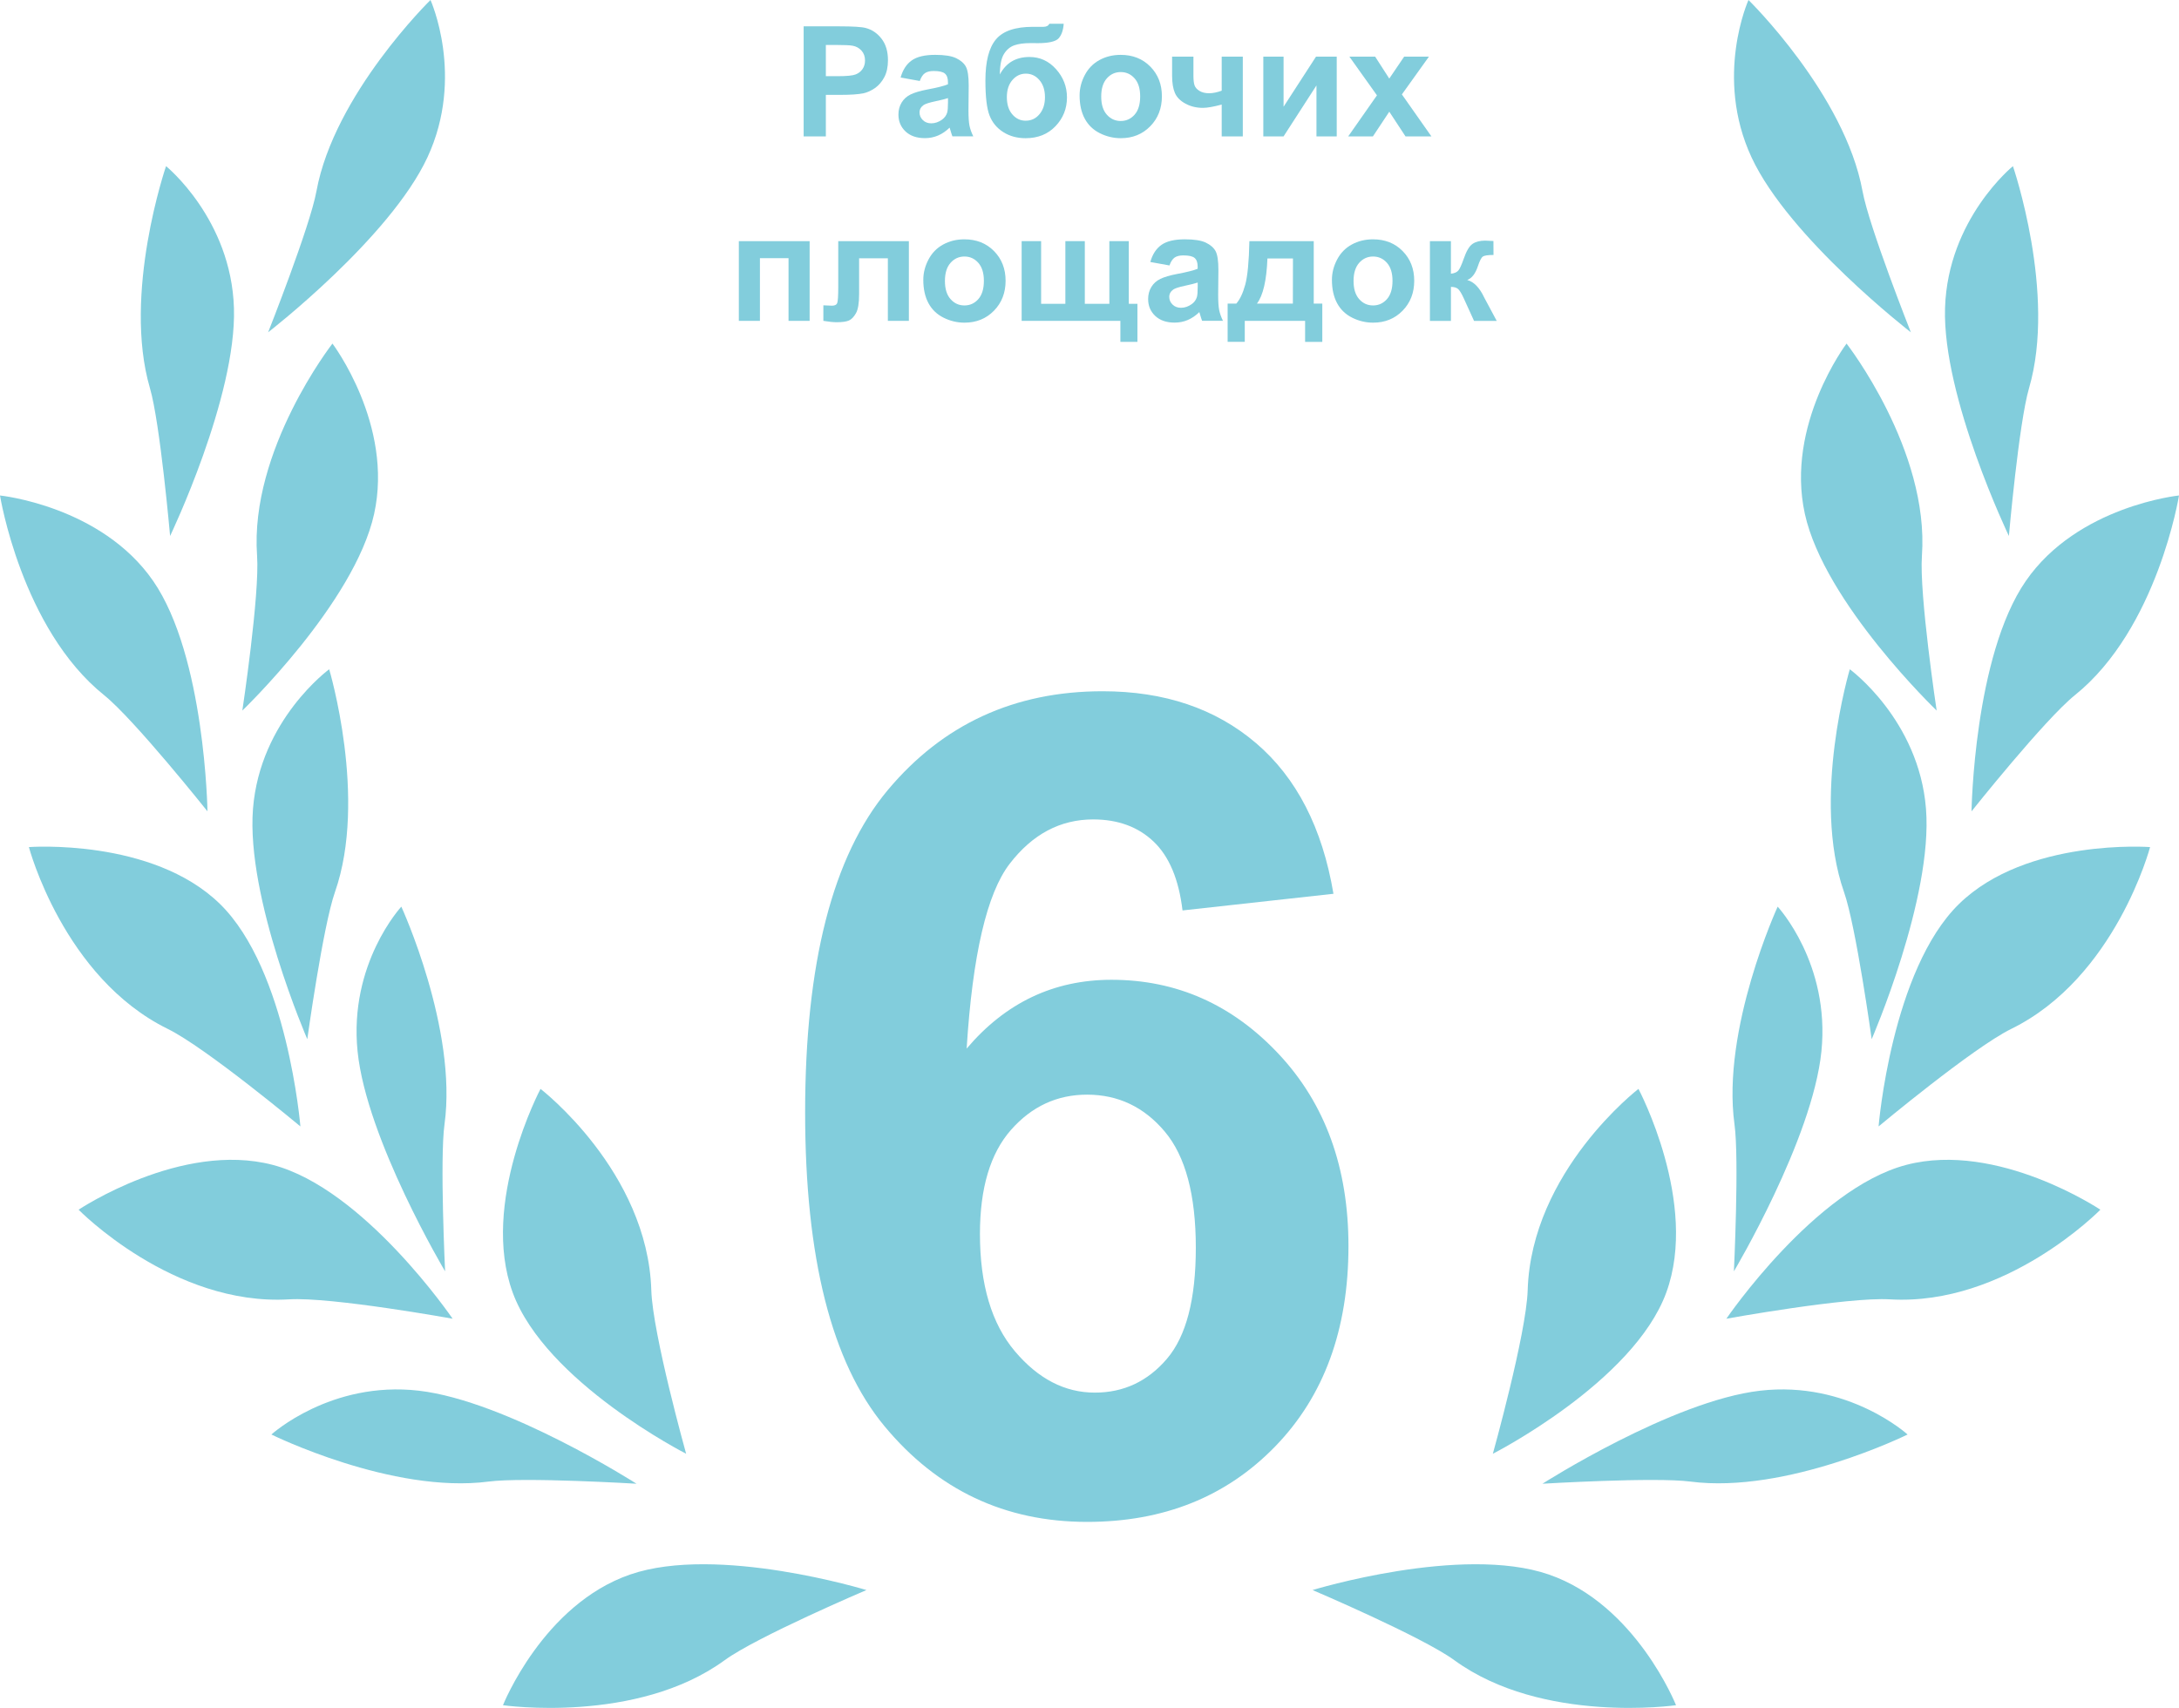
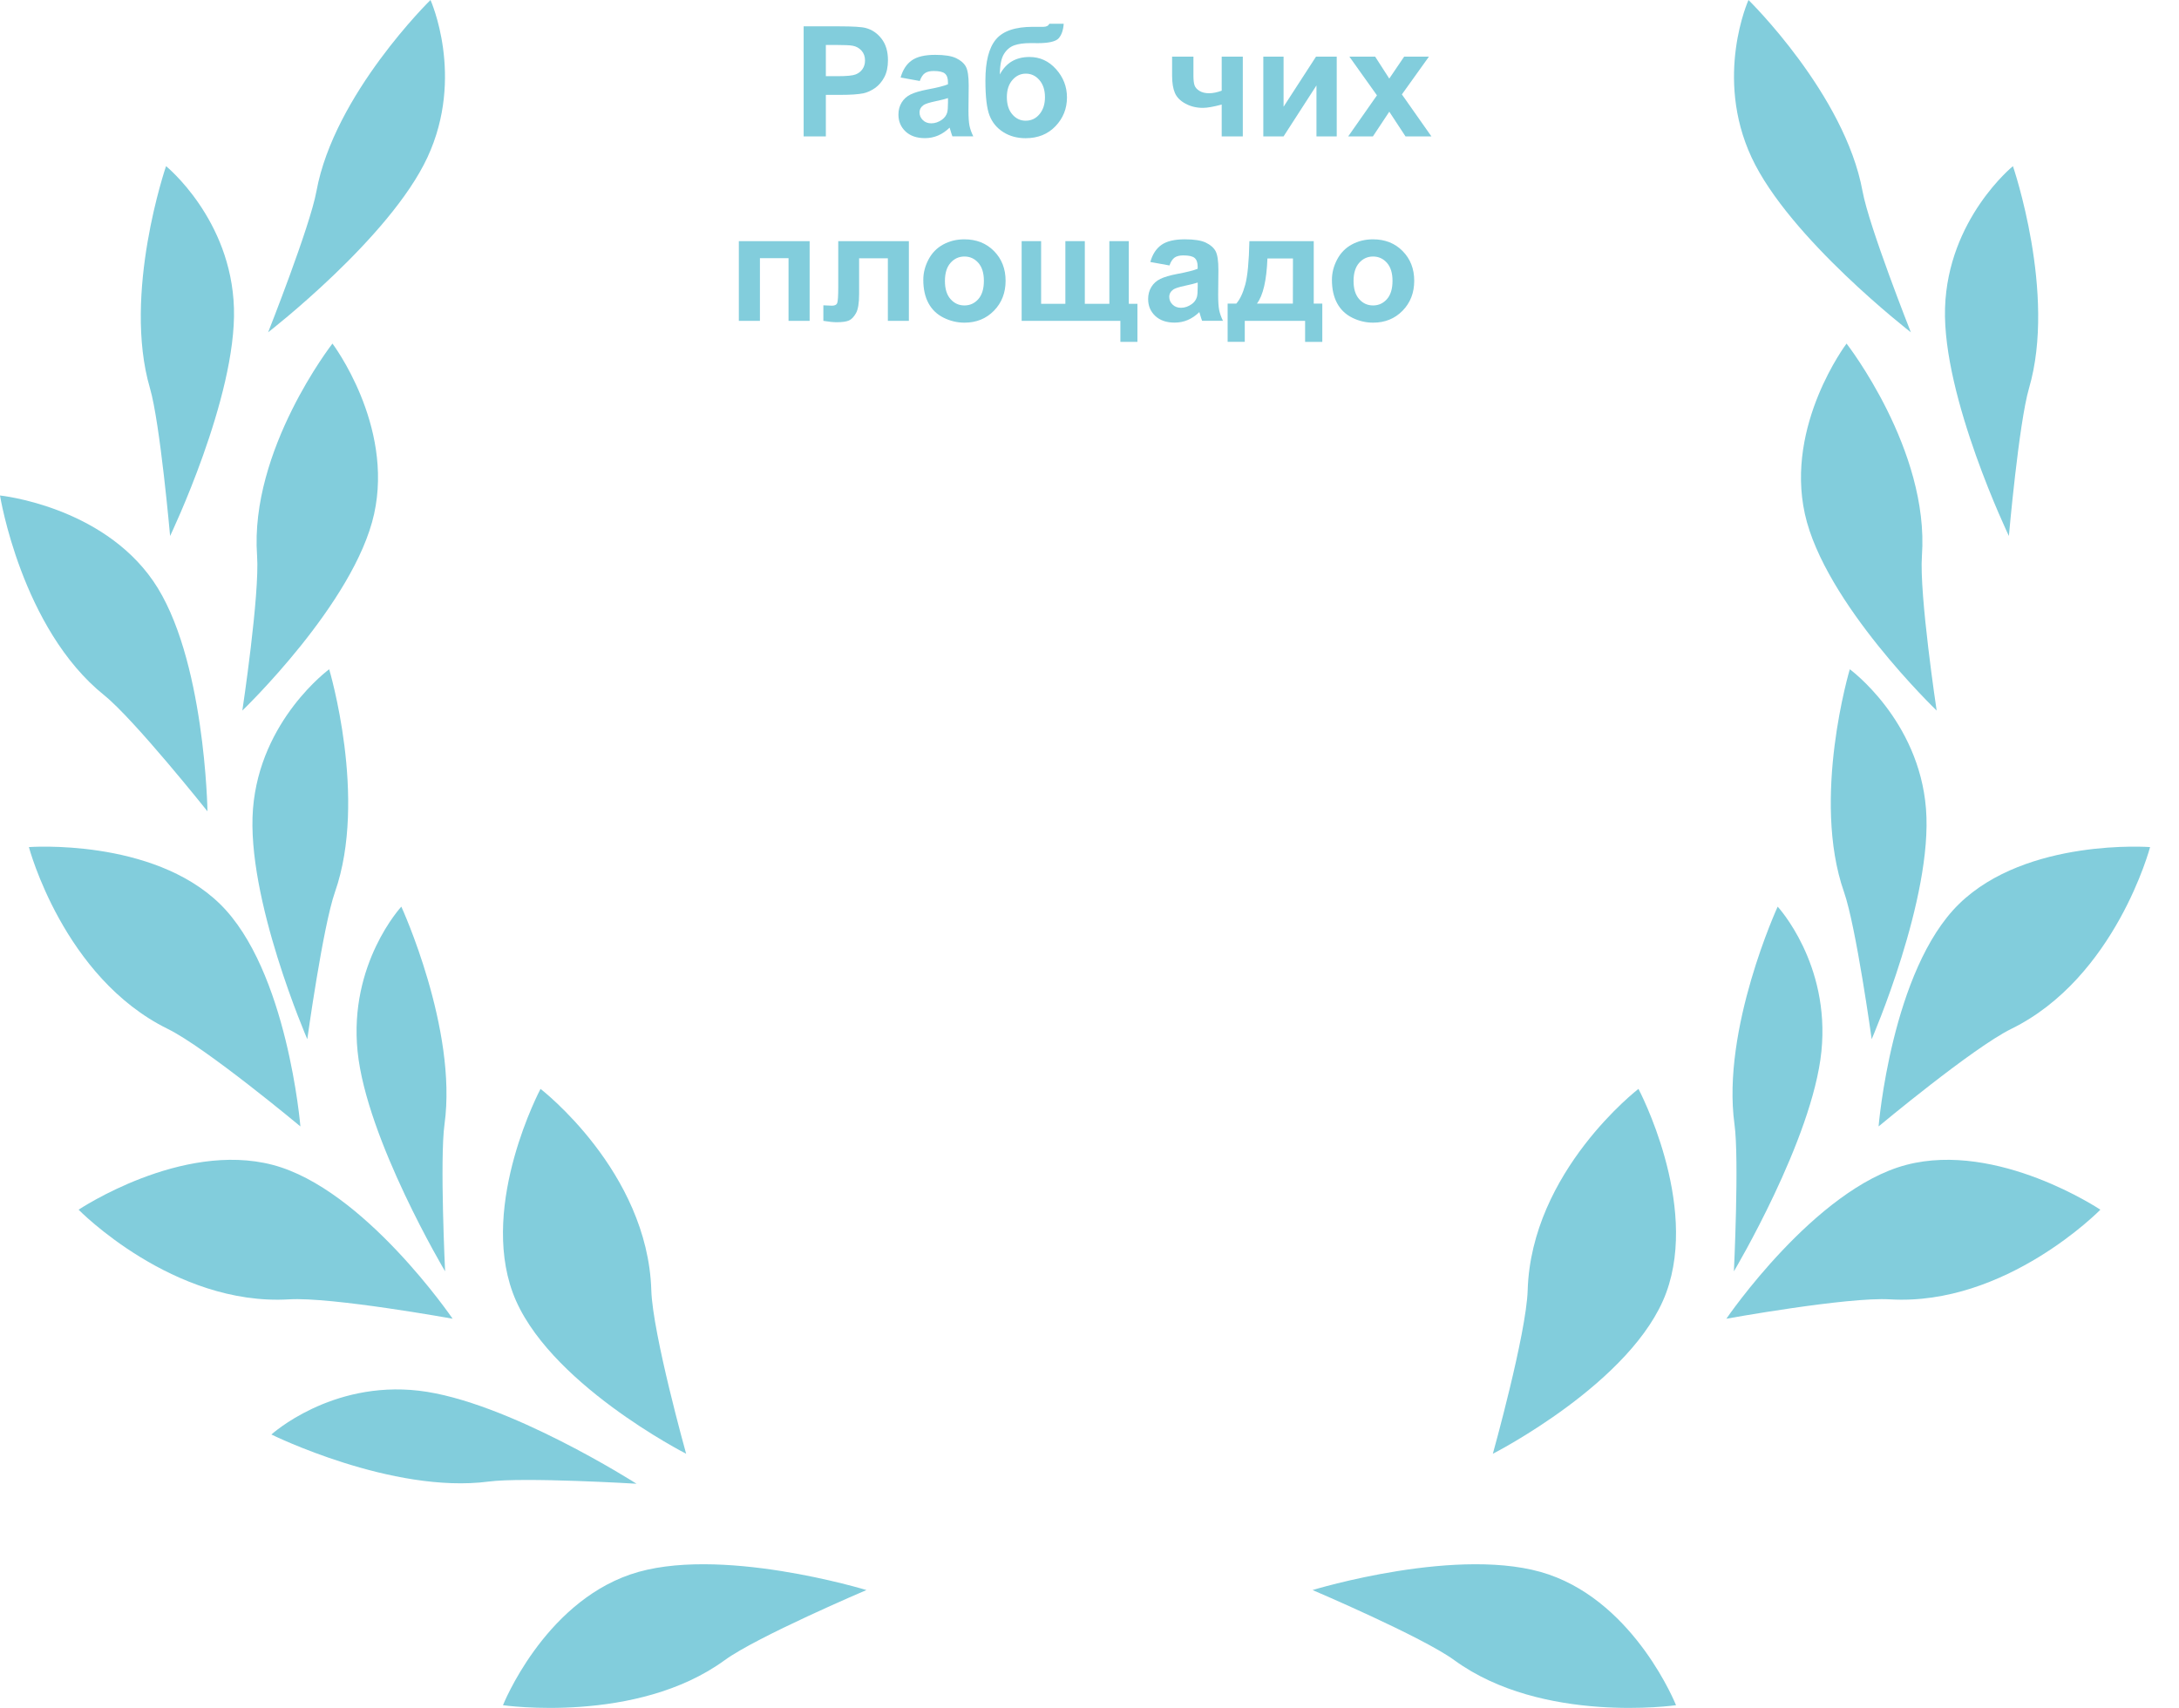
<svg xmlns="http://www.w3.org/2000/svg" x="0px" y="0px" width="127.948px" height="100.306px" viewBox="0 0 127.948 100.306" style="enable-background:new 0 0 127.948 100.306;" xml:space="preserve">
  <style type="text/css"> .st0{fill:#82CDDC;} </style>
  <defs> </defs>
-   <path class="st0" d="M78.299,52.492l-8.863,0.978c-0.218-1.825-0.782-3.171-1.695-4.041c-0.912-0.869-2.097-1.304-3.552-1.304 c-1.934,0-3.568,0.869-4.904,2.607c-1.336,1.738-2.179,5.355-2.525,10.852c2.281-2.693,5.116-4.041,8.505-4.041 c3.824,0,7.099,1.456,9.825,4.367c2.727,2.912,4.09,6.67,4.09,11.275c0,4.888-1.434,8.81-4.302,11.764 c-2.867,2.955-6.55,4.432-11.047,4.432c-4.823,0-8.788-1.874-11.895-5.621c-3.107-3.748-4.66-9.891-4.66-18.428 c0-8.755,1.618-15.066,4.855-18.934c3.237-3.867,7.441-5.801,12.611-5.801c3.628,0,6.632,1.016,9.011,3.047 C76.132,45.676,77.648,48.625,78.299,52.492z M57.541,72.469c0,2.977,0.684,5.274,2.053,6.892c1.369,1.619,2.933,2.428,4.692,2.428 c1.694,0,3.106-0.663,4.236-1.988c1.13-1.325,1.695-3.498,1.695-6.518c0-3.106-0.608-5.382-1.825-6.827 c-1.217-1.444-2.737-2.167-4.562-2.167c-1.76,0-3.248,0.69-4.465,2.069C58.149,67.738,57.541,69.775,57.541,72.469z" />
  <path class="st0" d="M47.189,8.01V1.547h2.094c0.793,0,1.311,0.032,1.552,0.097c0.37,0.097,0.68,0.308,0.93,0.633 s0.375,0.744,0.375,1.258c0,0.397-0.072,0.73-0.216,1.001c-0.145,0.271-0.327,0.482-0.549,0.637 c-0.223,0.154-0.447,0.257-0.677,0.307c-0.312,0.062-0.763,0.092-1.354,0.092h-0.851V8.01H47.189z M48.493,2.641v1.833h0.714 c0.515,0,0.858-0.034,1.031-0.101c0.174-0.068,0.31-0.173,0.408-0.317c0.099-0.144,0.147-0.312,0.147-0.502 c0-0.235-0.069-0.429-0.207-0.582c-0.139-0.153-0.313-0.249-0.524-0.287c-0.156-0.029-0.469-0.044-0.939-0.044H48.493z" />
  <path class="st0" d="M54.008,4.756l-1.125-0.203c0.127-0.453,0.345-0.788,0.653-1.005c0.308-0.218,0.767-0.327,1.375-0.327 c0.553,0,0.964,0.065,1.234,0.196s0.461,0.297,0.57,0.498c0.11,0.202,0.166,0.571,0.166,1.109l-0.014,1.446 c0,0.412,0.02,0.715,0.06,0.91c0.04,0.196,0.114,0.405,0.223,0.628h-1.226c-0.032-0.082-0.072-0.204-0.119-0.366 c-0.021-0.074-0.035-0.122-0.044-0.146c-0.212,0.206-0.438,0.36-0.679,0.463c-0.241,0.103-0.498,0.154-0.771,0.154 c-0.482,0-0.862-0.131-1.14-0.393c-0.277-0.261-0.416-0.592-0.416-0.992c0-0.265,0.062-0.5,0.189-0.708 c0.126-0.207,0.303-0.366,0.531-0.476c0.228-0.11,0.556-0.207,0.984-0.289c0.579-0.108,0.98-0.21,1.204-0.304V4.832 c0-0.238-0.059-0.408-0.177-0.509C55.371,4.221,55.15,4.17,54.824,4.17c-0.221,0-0.393,0.043-0.517,0.13 C54.184,4.387,54.084,4.539,54.008,4.756z M55.665,5.762c-0.159,0.053-0.41,0.116-0.754,0.189s-0.568,0.146-0.675,0.216 c-0.161,0.115-0.242,0.26-0.242,0.437c0,0.173,0.064,0.323,0.194,0.45c0.129,0.126,0.293,0.189,0.493,0.189 c0.224,0,0.437-0.073,0.64-0.22c0.149-0.112,0.248-0.249,0.295-0.41c0.032-0.106,0.049-0.307,0.049-0.604V5.762z" />
  <path class="st0" d="M61.617,1.397h0.842c-0.026,0.373-0.124,0.656-0.293,0.849s-0.585,0.289-1.249,0.289 c-0.08,0-0.159-0.001-0.238-0.004h-0.159c-0.394,0-0.714,0.043-0.961,0.13c-0.247,0.087-0.449,0.255-0.605,0.505 c-0.158,0.25-0.239,0.652-0.245,1.208c0.183-0.344,0.418-0.601,0.707-0.771c0.29-0.17,0.635-0.256,1.034-0.256 c0.614,0,1.135,0.239,1.561,0.716s0.64,1.031,0.64,1.66c0,0.656-0.225,1.218-0.673,1.688s-1.033,0.706-1.757,0.706 c-0.496,0-0.933-0.119-1.309-0.357c-0.377-0.238-0.646-0.563-0.807-0.976c-0.162-0.413-0.243-1.097-0.243-2.052 c0-1.123,0.207-1.929,0.62-2.42c0.412-0.491,1.133-0.736,2.162-0.736h0.626C61.442,1.574,61.558,1.515,61.617,1.397z M59.121,5.704 c0,0.426,0.106,0.764,0.32,1.012c0.213,0.249,0.474,0.373,0.782,0.373c0.332,0,0.604-0.128,0.817-0.386 c0.213-0.257,0.319-0.588,0.319-0.994c0-0.414-0.107-0.749-0.323-1.003c-0.217-0.254-0.483-0.381-0.801-0.381 c-0.309,0-0.571,0.125-0.789,0.375C59.231,4.949,59.121,5.284,59.121,5.704z" />
-   <path class="st0" d="M63.393,5.603c0-0.412,0.102-0.81,0.305-1.195c0.202-0.385,0.489-0.679,0.861-0.882 c0.372-0.203,0.787-0.304,1.245-0.304c0.709,0,1.289,0.23,1.741,0.69c0.453,0.46,0.68,1.042,0.68,1.744 c0,0.708-0.229,1.295-0.686,1.761s-1.032,0.699-1.727,0.699c-0.429,0-0.838-0.097-1.228-0.291c-0.39-0.194-0.686-0.479-0.888-0.853 C63.494,6.597,63.393,6.141,63.393,5.603z M64.662,5.669c0,0.464,0.11,0.82,0.331,1.067c0.22,0.247,0.492,0.37,0.815,0.37 s0.594-0.124,0.813-0.37c0.219-0.247,0.328-0.605,0.328-1.076c0-0.458-0.109-0.811-0.328-1.058c-0.22-0.247-0.49-0.37-0.813-0.37 s-0.596,0.124-0.815,0.37C64.773,4.849,64.662,5.205,64.662,5.669z" />
  <path class="st0" d="M68.825,3.328h1.252v1.12c0,0.256,0.022,0.446,0.068,0.571c0.045,0.125,0.142,0.232,0.29,0.322 c0.148,0.09,0.336,0.135,0.562,0.135c0.221,0,0.468-0.05,0.74-0.15V3.328h1.239V8.01h-1.239V6.141 c-0.481,0.129-0.849,0.194-1.102,0.194c-0.379,0-0.72-0.082-1.022-0.245s-0.511-0.372-0.622-0.626 c-0.111-0.254-0.167-0.593-0.167-1.016V3.328z" />
  <path class="st0" d="M74.18,3.328h1.19v2.94l1.904-2.94h1.217V8.01h-1.19V5.017L75.37,8.01h-1.19V3.328z" />
  <path class="st0" d="M79.165,8.01l1.688-2.411l-1.618-2.271h1.513l0.828,1.287l0.873-1.287h1.455l-1.587,2.217L84.05,8.01h-1.521 l-0.952-1.45l-0.961,1.45H79.165z" />
  <path class="st0" d="M43.384,14.162h4.157v4.682h-1.239v-3.681h-1.68v3.681h-1.238V14.162z" />
  <path class="st0" d="M49.221,14.162h4.147v4.682h-1.234v-3.676h-1.688v2.103c0,0.535-0.062,0.91-0.186,1.126 c-0.123,0.216-0.26,0.357-0.41,0.425c-0.149,0.067-0.391,0.102-0.723,0.102c-0.197,0-0.457-0.027-0.78-0.08v-0.913 c0.026,0,0.096,0.003,0.207,0.009c0.129,0.009,0.229,0.013,0.3,0.013c0.168,0,0.271-0.055,0.309-0.165 c0.038-0.11,0.058-0.417,0.058-0.919V14.162z" />
  <path class="st0" d="M54.215,16.437c0-0.412,0.102-0.81,0.305-1.195c0.202-0.385,0.489-0.679,0.861-0.882 c0.372-0.203,0.787-0.304,1.245-0.304c0.709,0,1.289,0.23,1.741,0.69c0.453,0.46,0.68,1.042,0.68,1.744 c0,0.708-0.229,1.295-0.686,1.761s-1.032,0.699-1.727,0.699c-0.429,0-0.838-0.097-1.228-0.291s-0.686-0.479-0.888-0.853 C54.317,17.43,54.215,16.974,54.215,16.437z M55.485,16.502c0,0.464,0.11,0.82,0.331,1.067c0.22,0.247,0.492,0.37,0.815,0.37 s0.594-0.124,0.813-0.37c0.219-0.247,0.328-0.605,0.328-1.076c0-0.458-0.109-0.811-0.328-1.058c-0.22-0.247-0.49-0.37-0.813-0.37 s-0.596,0.124-0.815,0.37C55.595,15.683,55.485,16.038,55.485,16.502z" />
  <path class="st0" d="M59.99,14.162h1.143v3.681h1.424v-3.681h1.142v3.681h1.441v-3.681h1.142v3.681h0.507v2.235h-1.001v-1.234H59.99 V14.162z" />
  <path class="st0" d="M68.67,15.59l-1.125-0.203c0.127-0.453,0.345-0.788,0.653-1.005c0.308-0.218,0.767-0.327,1.375-0.327 c0.553,0,0.964,0.065,1.234,0.196s0.461,0.297,0.57,0.498c0.11,0.202,0.166,0.571,0.166,1.109l-0.014,1.446 c0,0.412,0.02,0.715,0.06,0.91c0.04,0.196,0.114,0.405,0.223,0.628h-1.226c-0.032-0.082-0.072-0.204-0.119-0.366 c-0.021-0.074-0.035-0.122-0.044-0.146c-0.212,0.206-0.438,0.36-0.679,0.463c-0.241,0.103-0.498,0.154-0.771,0.154 c-0.482,0-0.862-0.131-1.14-0.393c-0.277-0.261-0.416-0.592-0.416-0.992c0-0.265,0.062-0.5,0.189-0.708 c0.126-0.207,0.303-0.366,0.531-0.476c0.228-0.11,0.556-0.207,0.984-0.289c0.579-0.108,0.98-0.21,1.204-0.304v-0.124 c0-0.238-0.059-0.408-0.177-0.509c-0.117-0.102-0.339-0.152-0.665-0.152c-0.221,0-0.393,0.043-0.517,0.13 C68.846,15.22,68.746,15.373,68.67,15.59z M70.327,16.595c-0.159,0.053-0.41,0.116-0.754,0.189S69.005,16.93,68.899,17 c-0.161,0.115-0.242,0.26-0.242,0.437c0,0.173,0.064,0.323,0.194,0.45c0.129,0.126,0.293,0.189,0.493,0.189 c0.224,0,0.437-0.073,0.64-0.22c0.149-0.112,0.248-0.249,0.295-0.41c0.032-0.106,0.049-0.307,0.049-0.604V16.595z" />
  <path class="st0" d="M76.635,18.843h-3.544v1.234h-1.006V17.83h0.508c0.211-0.235,0.386-0.603,0.524-1.102 c0.138-0.5,0.22-1.355,0.246-2.566h3.778v3.668h0.503v2.248h-1.01V18.843z M75.916,17.83l0.005-2.649h-1.499 c-0.05,1.293-0.256,2.176-0.617,2.649H75.916z" />
  <path class="st0" d="M78.209,16.437c0-0.412,0.102-0.81,0.305-1.195c0.202-0.385,0.489-0.679,0.861-0.882 c0.372-0.203,0.787-0.304,1.245-0.304c0.709,0,1.289,0.23,1.741,0.69c0.453,0.46,0.68,1.042,0.68,1.744 c0,0.708-0.229,1.295-0.686,1.761s-1.032,0.699-1.727,0.699c-0.429,0-0.838-0.097-1.228-0.291s-0.686-0.479-0.888-0.853 C78.311,17.43,78.209,16.974,78.209,16.437z M79.479,16.502c0,0.464,0.11,0.82,0.331,1.067c0.22,0.247,0.492,0.37,0.815,0.37 s0.594-0.124,0.813-0.37c0.219-0.247,0.328-0.605,0.328-1.076c0-0.458-0.109-0.811-0.328-1.058c-0.22-0.247-0.49-0.37-0.813-0.37 s-0.596,0.124-0.815,0.37C79.589,15.683,79.479,16.038,79.479,16.502z" />
-   <path class="st0" d="M83.962,14.162h1.234v1.913c0.205-0.023,0.351-0.086,0.437-0.189c0.085-0.103,0.188-0.328,0.309-0.674 c0.158-0.461,0.332-0.757,0.52-0.886c0.188-0.129,0.436-0.194,0.741-0.194c0.094,0,0.257,0.007,0.489,0.022l0.004,0.82 c-0.326,0-0.534,0.031-0.626,0.093c-0.091,0.064-0.189,0.257-0.295,0.578c-0.145,0.432-0.352,0.698-0.622,0.798 c0.392,0.108,0.722,0.448,0.992,1.018c0.015,0.029,0.031,0.061,0.049,0.093l0.691,1.292h-1.331l-0.617-1.354 c-0.126-0.273-0.235-0.449-0.328-0.526c-0.093-0.078-0.23-0.117-0.412-0.117v1.997h-1.234V14.162z" />
  <path class="st0" d="M9.75,9.758c0,0-2.57,7.485-0.944,13.043c0.596,2.038,1.182,8.677,1.182,8.677s3.909-8.153,3.749-13.385 S9.75,9.758,9.75,9.758z" />
-   <path class="st0" d="M25.278,0c0,0-5.656,5.535-6.697,11.232c-0.382,2.089-2.837,8.284-2.837,8.284s7.152-5.531,9.357-10.279 S25.278,0,25.278,0z" />
+   <path class="st0" d="M25.278,0c0,0-5.656,5.535-6.697,11.232c-0.382,2.089-2.837,8.284-2.837,8.284s7.152-5.531,9.357-10.279 S25.278,0,25.278,0" />
  <path class="st0" d="M19.521,20.178c0,0-4.871,6.246-4.426,12.459c0.163,2.278-0.865,9.094-0.865,9.094s6.581-6.31,7.738-11.548 S19.521,20.178,19.521,20.178z" />
  <path class="st0" d="M0,29.1c0,0,1.258,7.821,6.111,11.725c1.779,1.432,6.072,6.825,6.072,6.825s-0.14-9.116-3.189-13.53 S0,29.1,0,29.1z" />
  <path class="st0" d="M19.329,39.306c0,0,2.268,7.582,0.339,13.086c-0.707,2.018-1.624,8.639-1.624,8.639s-3.604-8.3-3.189-13.53 C15.27,42.271,19.329,39.306,19.329,39.306z" />
  <path class="st0" d="M1.697,49.749c0,0,2.024,7.669,8.152,10.678c2.246,1.103,7.79,5.728,7.79,5.728s-0.755-9.197-4.729-13.071 S1.697,49.749,1.697,49.749z" />
  <path class="st0" d="M4.616,71.046c0,0,5.545,5.672,12.359,5.265c2.498-0.149,9.602,1.138,9.602,1.138s-5.194-7.627-10.563-9.035 S4.616,71.046,4.616,71.046z" />
  <path class="st0" d="M15.936,84.249c0,0,7.094,3.503,12.755,2.764c2.075-0.271,8.685,0.127,8.685,0.127s-7.605-4.865-12.781-5.464 S15.936,84.249,15.936,84.249z" />
  <path class="st0" d="M29.534,100.147c0,0,7.843,1.13,13.017-2.643c1.897-1.383,8.325-4.12,8.325-4.12s-8.748-2.678-13.87-0.914 C31.883,94.233,29.534,100.147,29.534,100.147z" />
  <path class="st0" d="M31.739,63.951c0,0,6.291,4.836,6.505,11.824c0.078,2.562,2.045,9.604,2.045,9.604s-8.251-4.202-10.182-9.463 S31.739,63.951,31.739,63.951z" />
  <path class="st0" d="M23.565,53.248c0,0,3.306,7.187,2.536,12.783c-0.282,2.051,0.035,8.635,0.035,8.635s-4.614-7.748-5.139-12.915 C20.471,56.583,23.565,53.248,23.565,53.248z" />
  <path class="st0" d="M118.197,9.758c0,0,2.57,7.485,0.944,13.043c-0.596,2.038-1.182,8.677-1.182,8.677s-3.909-8.153-3.749-13.385 C114.37,12.86,118.197,9.758,118.197,9.758z" />
  <path class="st0" d="M102.669,0c0,0,5.656,5.535,6.697,11.232c0.382,2.089,2.837,8.284,2.837,8.284s-7.152-5.531-9.357-10.279 S102.669,0,102.669,0z" />
  <path class="st0" d="M108.427,20.178c0,0,4.871,6.246,4.426,12.459c-0.163,2.278,0.865,9.094,0.865,9.094s-6.581-6.31-7.738-11.548 S108.427,20.178,108.427,20.178z" />
-   <path class="st0" d="M127.948,29.1c0,0-1.258,7.821-6.111,11.725c-1.779,1.432-6.072,6.825-6.072,6.825s0.14-9.116,3.189-13.53 S127.948,29.1,127.948,29.1z" />
  <path class="st0" d="M108.618,39.306c0,0-2.268,7.582-0.339,13.086c0.707,2.018,1.624,8.639,1.624,8.639s3.604-8.3,3.189-13.53 C112.678,42.271,108.618,39.306,108.618,39.306z" />
  <path class="st0" d="M126.25,49.749c0,0-2.024,7.669-8.152,10.678c-2.246,1.103-7.79,5.728-7.79,5.728s0.755-9.197,4.729-13.071 C119.013,49.209,126.25,49.749,126.25,49.749z" />
  <path class="st0" d="M123.331,71.046c0,0-5.545,5.672-12.359,5.265c-2.498-0.149-9.602,1.138-9.602,1.138s5.194-7.627,10.563-9.035 S123.331,71.046,123.331,71.046z" />
-   <path class="st0" d="M112.011,84.249c0,0-7.094,3.503-12.755,2.764c-2.075-0.271-8.685,0.127-8.685,0.127s7.605-4.865,12.781-5.464 S112.011,84.249,112.011,84.249z" />
  <path class="st0" d="M98.414,100.147c0,0-7.843,1.13-13.017-2.643c-1.897-1.383-8.325-4.12-8.325-4.12s8.748-2.678,13.87-0.914 C96.065,94.233,98.414,100.147,98.414,100.147z" />
  <path class="st0" d="M96.208,63.951c0,0-6.291,4.836-6.505,11.824c-0.078,2.562-2.045,9.604-2.045,9.604s8.251-4.202,10.182-9.463 C99.771,70.655,96.208,63.951,96.208,63.951z" />
  <path class="st0" d="M104.383,53.248c0,0-3.306,7.187-2.536,12.783c0.282,2.051-0.035,8.635-0.035,8.635s4.614-7.748,5.139-12.915 S104.383,53.248,104.383,53.248z" />
</svg>